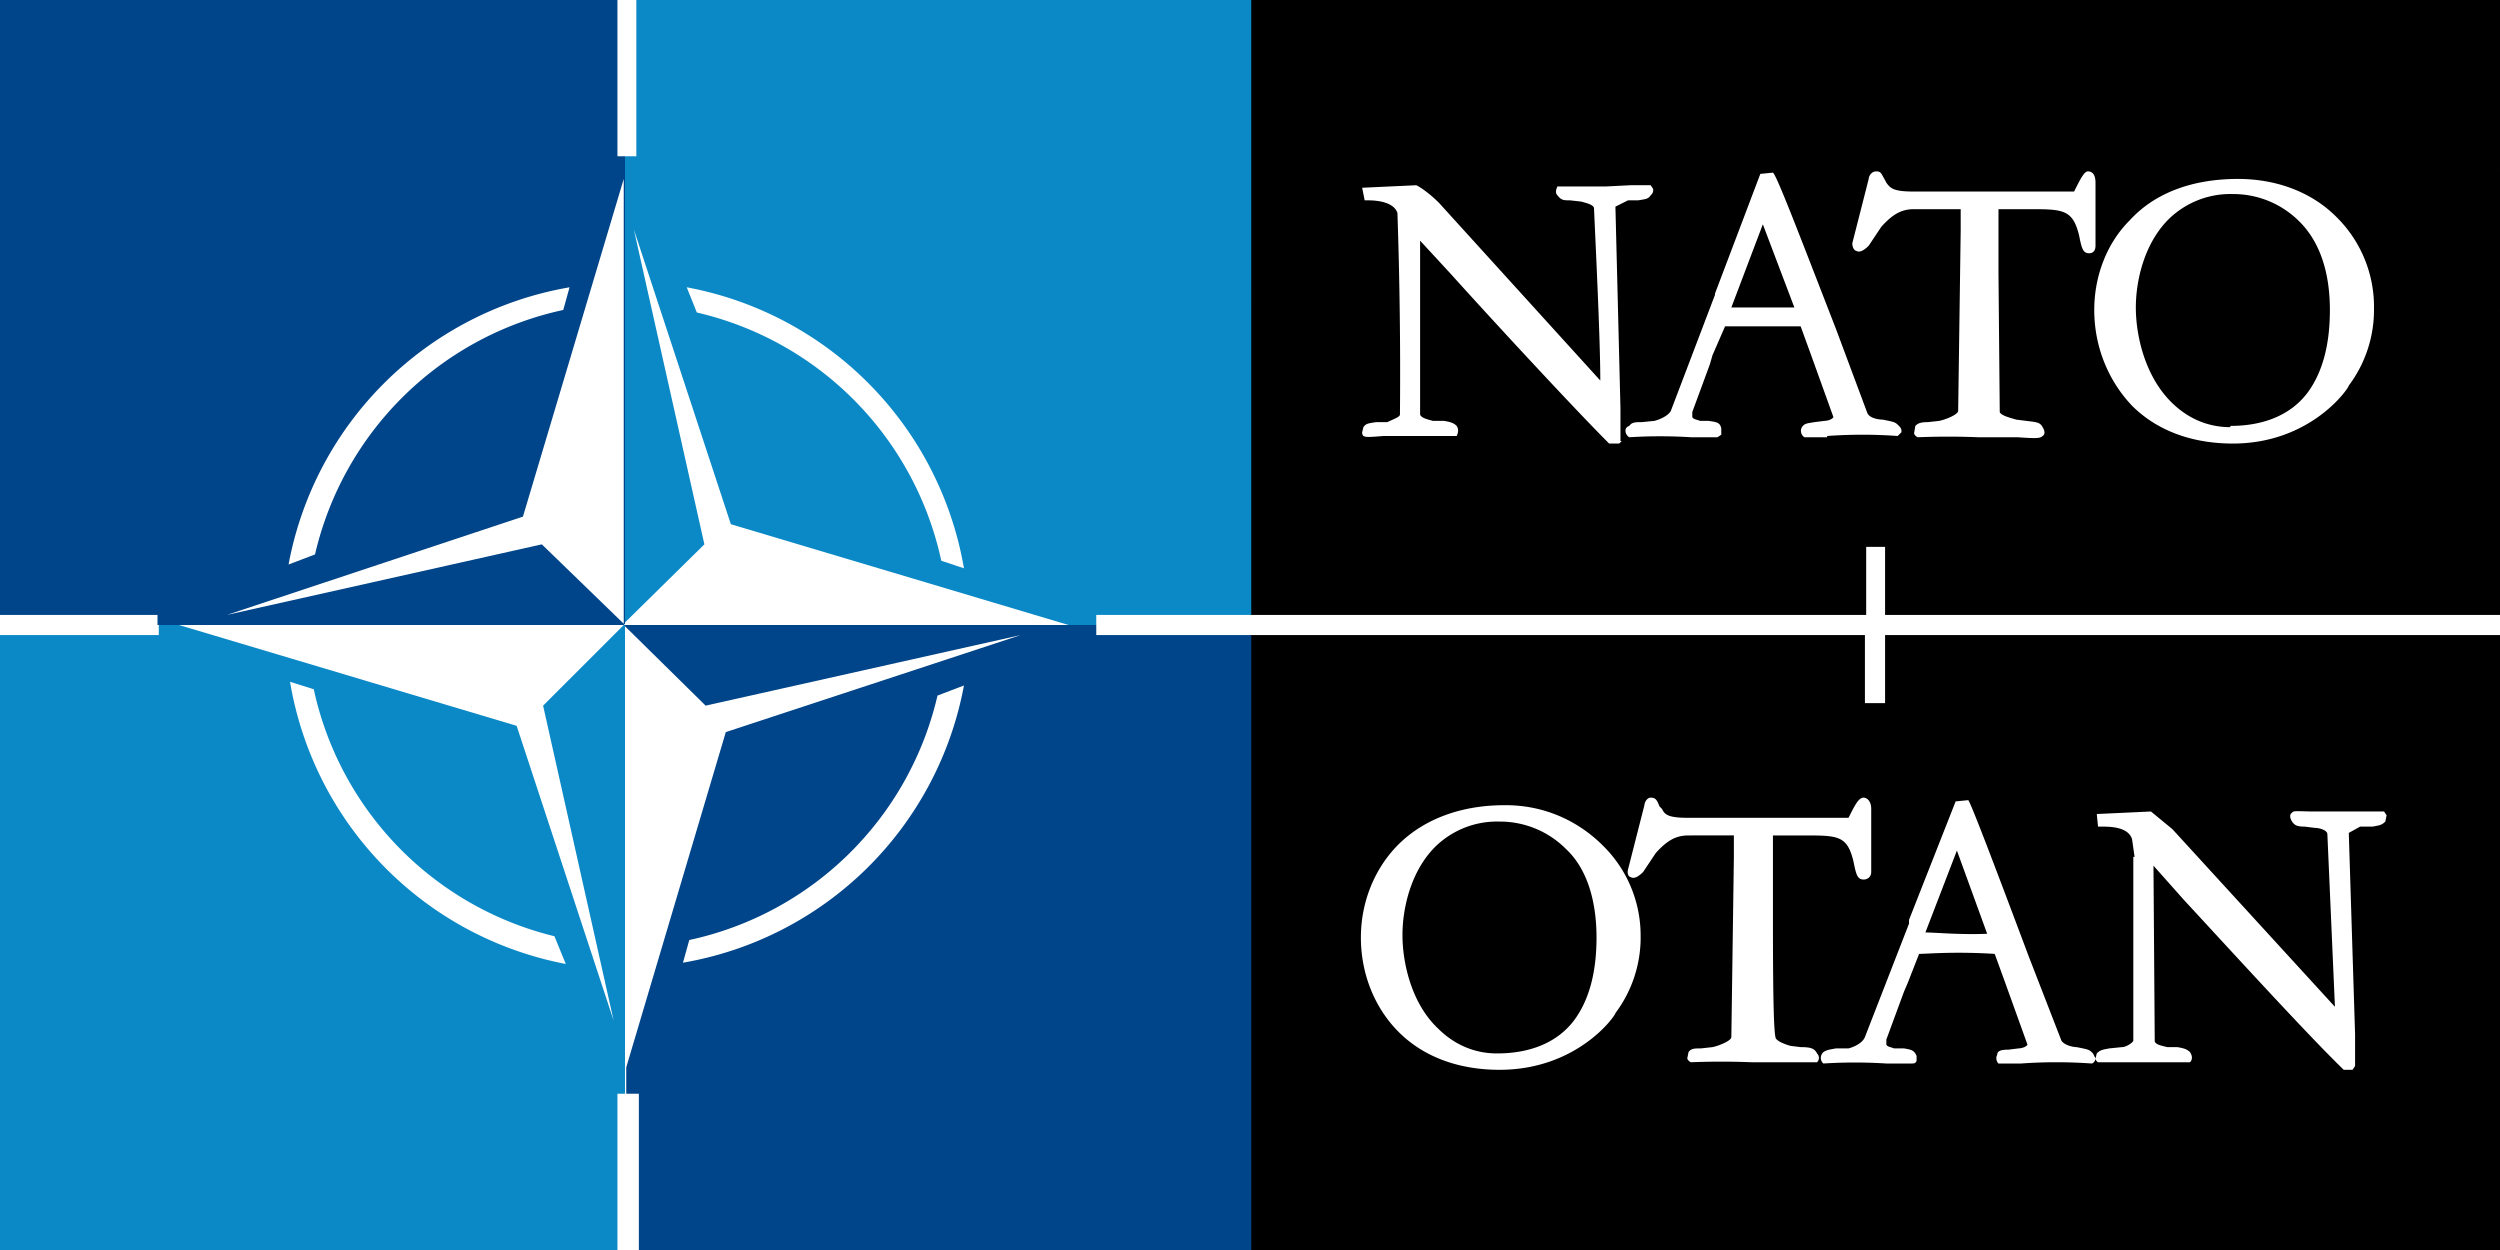
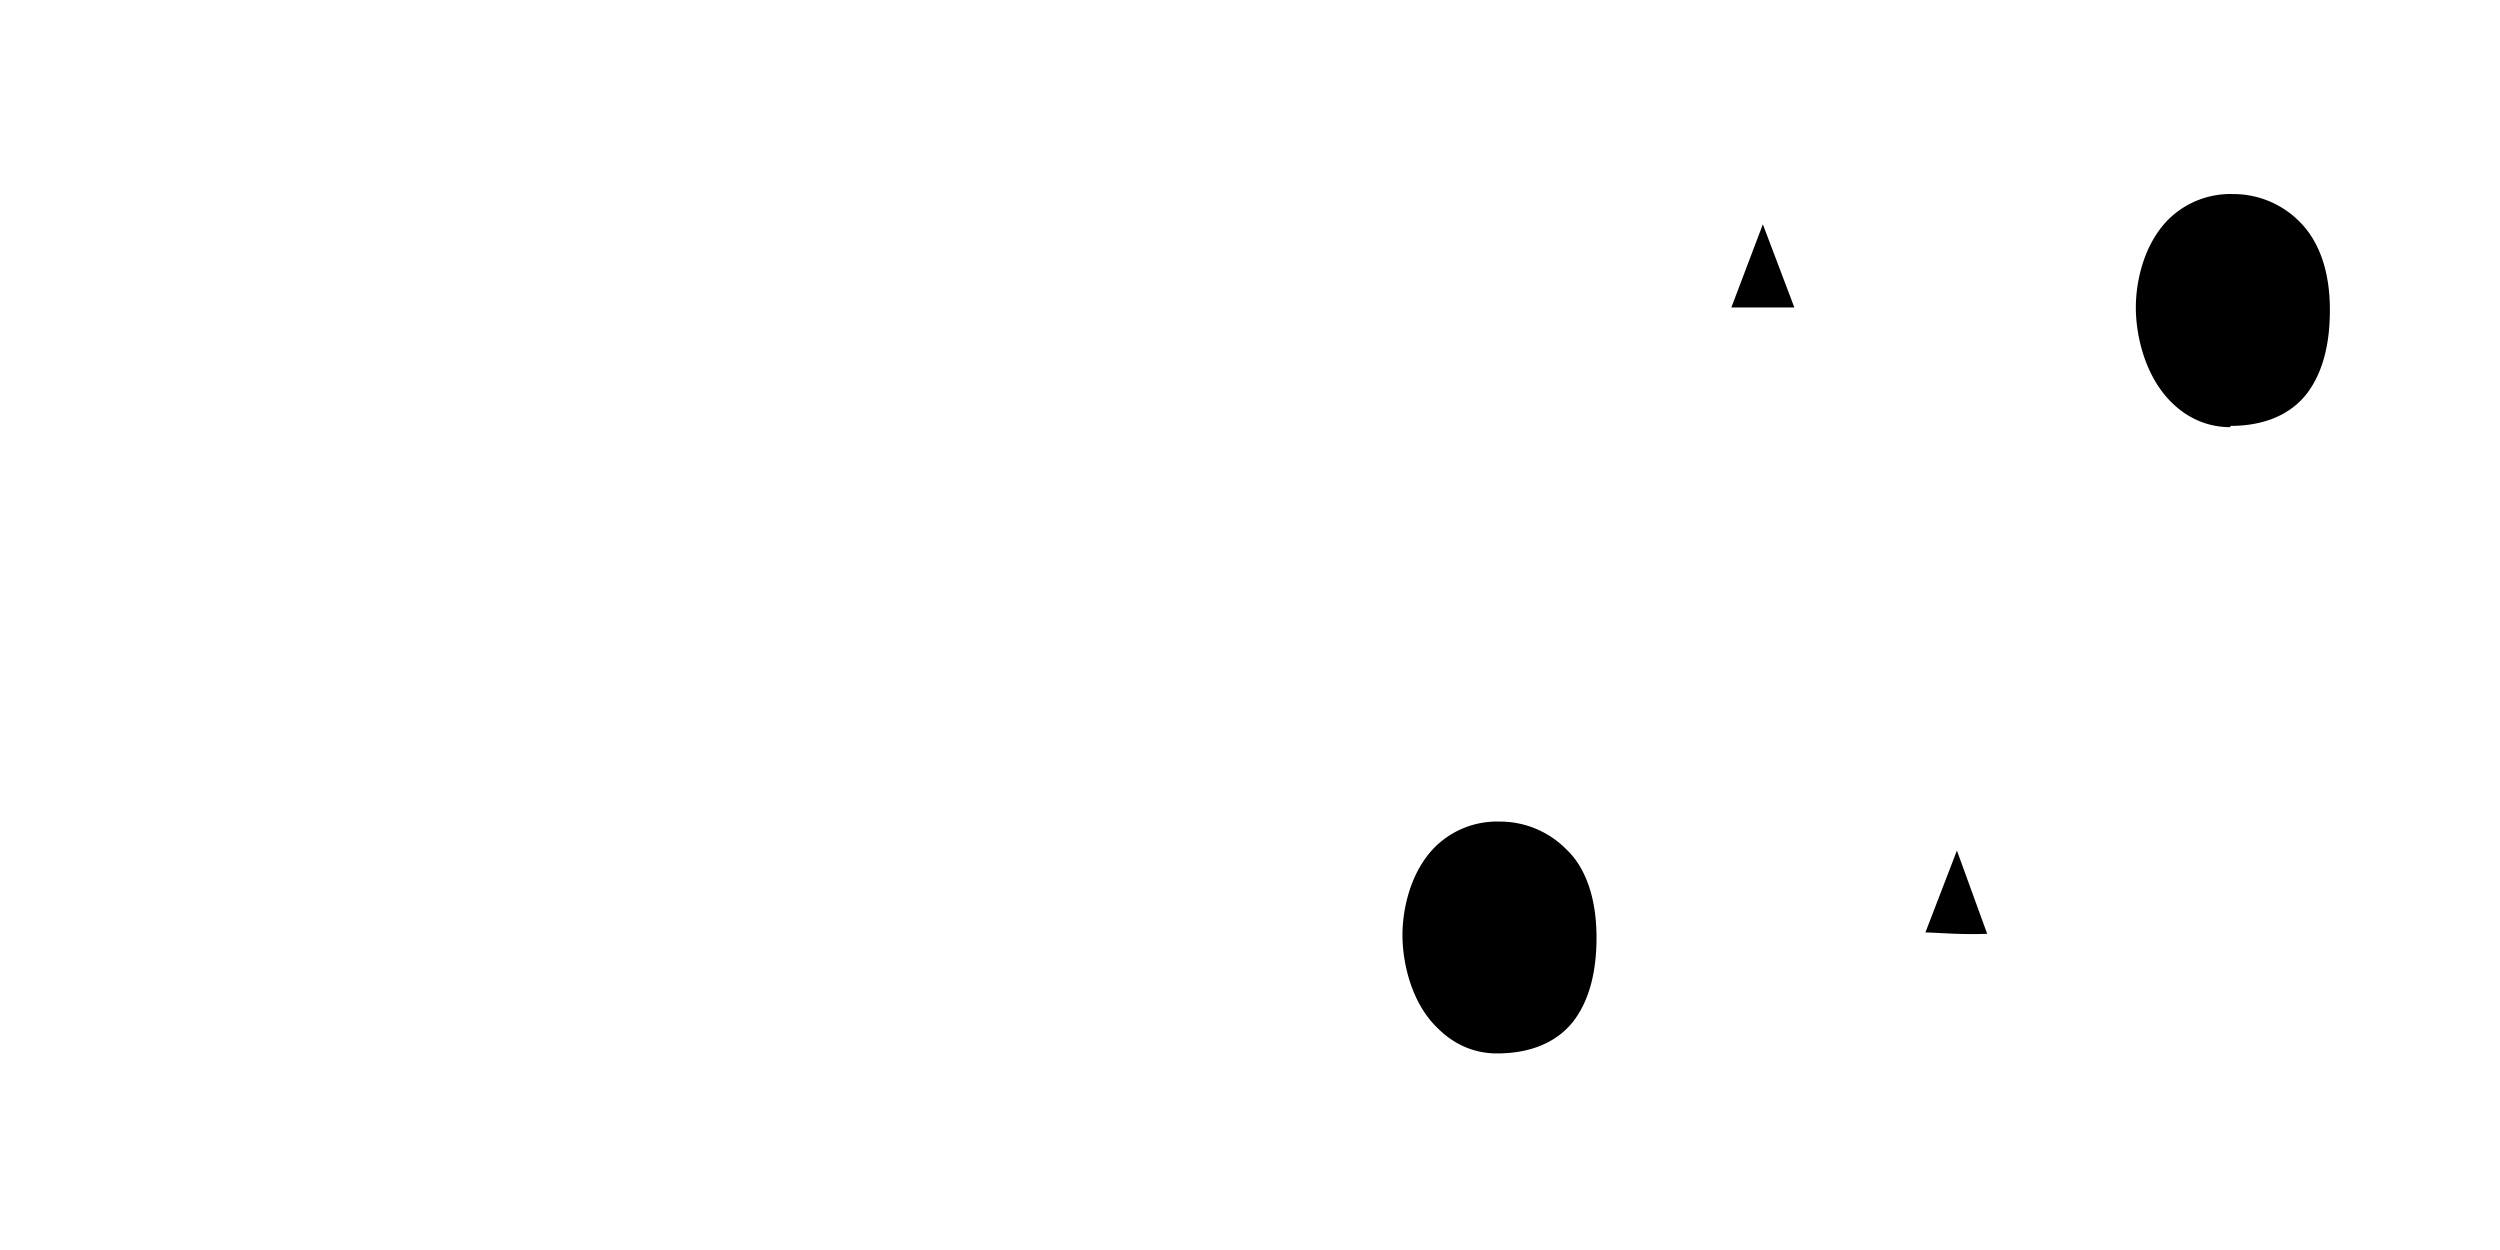
<svg xmlns="http://www.w3.org/2000/svg" xml:space="preserve" id="prefix__Layer_1" x="0" y="0" version="1.1" viewBox="0 0 198.4 99.2">
  <style>
        .prefix__st0{fill:#004489}.prefix__st1{fill:#0b89c6}
    </style>
  <path d="M137.4 24.4h5l-2.5-6.6-2.5 6.6zM157.7 74.1l-2.4-6.6-2.5 6.5c.8 0 2.8.2 5 .1zM118.8 83.6c2.7 0 4.8-.9 6.1-2.6 1.2-1.6 1.8-3.8 1.8-6.6 0-3-.8-5.5-2.4-7a7.4 7.4 0 0 0-5.3-2.2 7 7 0 0 0-5.1 2c-2 2-2.6 5-2.6 7 0 2.2.7 5.4 2.8 7.4 1.3 1.3 2.9 2 4.7 2zM177 33.8c2.7 0 4.8-.9 6.1-2.6 1.2-1.6 1.8-3.8 1.8-6.6 0-3-.8-5.4-2.4-7a7.4 7.4 0 0 0-5.3-2.2 7 7 0 0 0-5.1 2c-2 2-2.6 5-2.6 7 0 2.2.7 5.4 2.8 7.5 1.3 1.3 2.9 2 4.7 2z" />
-   <path d="M148 43.4h1.6v5.4h48.8V0H99.2v48.8h48.9v-5.4zm29.6-29.2c3 0 5.8 1 7.8 3a10 10 0 0 1 3 7.3 10 10 0 0 1-2 6.1c0 .2-3 4.6-9.2 4.6-3.2 0-6-1-8-3-1.9-2-3-4.7-3-7.6 0-2.7 1-5.3 2.8-7.1 2-2.2 5-3.3 8.6-3.3zm-29.3 0c0-.2.2-.6.6-.6.4 0 .4.2.7.7l.1.2c.3.4.5.7 2.1.7H164.6c.5-1 .8-1.6 1.1-1.6.3 0 .6.2.6.9v5c0 .4-.2.6-.5.6-.5 0-.6-.4-.8-1.4-.5-2.1-1.3-2.1-4-2.1h-2.4v5.1l.1 11c.1.3 1 .5 1.3.6l.8.1c.8.1 1.1.1 1.3.5.2.3.2.6 0 .7-.2.2-.5.2-2 .1H157a59.3 59.3 0 0 0-4.8 0 .5.5 0 0 1-.3-.3l.1-.6c.2-.2.4-.3 1-.3l.9-.1c.5-.1 1.5-.5 1.5-.8l.2-14.3v-1.7h-3.7c-1 0-1.7.4-2.6 1.4l-1 1.5c-.3.3-.7.6-1 .4-.1 0-.3-.2-.3-.6l1.3-5.1zM128.7 35l-.2.2h-.8c-2.7-2.7-9-9.5-12.6-13.5l-2.4-2.6v13.8c.1.3.7.4 1 .5h.9c.6.1.8.2 1 .4.2.3.1.6 0 .8h-5.8c-1.2.1-1.4.1-1.6 0a.4.4 0 0 1-.1-.3l.1-.4c.2-.3.4-.3 1-.4h.9c.4-.2 1-.4 1-.6a375.2 375.2 0 0 0-.2-16c-.3-.9-1.7-1-2.3-1h-.3l-.2-1 4.3-.2c.4.2 1.1.7 1.8 1.4L127 30.2c0-3.4-.4-11.3-.5-13.7-.1-.3-.7-.4-1-.5l-.9-.1c-.5 0-.7 0-1-.4-.2-.2-.1-.5 0-.7h3.8l2-.1h1.6l.2.3c0 .2 0 .3-.2.5-.2.3-.4.3-1 .4h-.8l-1 .5.4 16V35zm16.3-.3h-1.8a.6.6 0 0 1-.2-.8c.2-.3.4-.3 1-.4l.8-.1c.2 0 .6-.1.7-.3l-1.8-5-.8-2.2h-6l-1 2.3-.2.7-1.4 3.8v.4c.1.2.4.2.6.3h.7c.6.1.9.1 1 .6v.5l-.3.2h-2.1a39.5 39.5 0 0 0-4.9 0 .6.6 0 0 1-.3-.5c0-.1 0-.3.3-.4.2-.3.5-.3 1-.3l1-.1c.4-.1 1.1-.4 1.3-.8l3.5-9.2v-.1l3.6-9.5 1-.1c.3.2 2.2 5.2 5 12.4l2.5 6.7c.2.4.9.5 1.2.5 1 .2 1 .2 1.3.5.2.2.2.3.2.5l-.3.3a39 39 0 0 0-5.6 0zM198.4 99.2V50.4h-48.8v5.4H148v-5.4H99.2v48.8h99.2zm-29-31.2-.2-1.4c-.3-1-1.8-1-2.4-1h-.3l-.1-1 4.3-.2 1.7 1.4 12.9 14.1-.6-13.7c0-.3-.6-.5-1-.5l-.8-.1c-.6 0-.8-.1-1-.4-.2-.3-.2-.6 0-.7.1-.2.5-.1 1.8-.1h5.5l.2.3-.1.5c-.3.3-.5.3-1 .4h-1l-.9.5.5 16v2.5l-.2.3h-.7c-2.8-2.7-9-9.5-12.7-13.5l-2.4-2.7.1 13.9c0 .3.6.4 1 .5h.8c.6.1.8.2 1 .4.2.3.2.6 0 .8h-7.3a.4.4 0 0 1-.2-.3l.1-.4c.3-.3.5-.3 1-.4l1-.1c.3 0 .8-.3.9-.5V68zm-17.9 5.1V73l3.7-9.4 1-.1c.2.2 2.1 5.2 4.8 12.4l2.6 6.7c.3.4 1 .5 1.2.5 1 .2 1 .2 1.3.5l.2.4c0 .2-.2.4-.3.4a39 39 0 0 0-5.6 0h-1.8a.6.6 0 0 1-.1-.7c0-.3.3-.4.9-.4l.8-.1c.2 0 .6-.1.7-.3l-1.8-5-.8-2.2c-3.2-.2-5.4 0-6 0l-.9 2.3-.3.7-1.4 3.8v.4c.1.2.4.2.6.3h.8c.5.1.8.1 1 .6v.4c-.1.2-.2.2-.4.2h-2a39.5 39.5 0 0 0-5 0 .6.6 0 0 1-.2-.4c0-.1 0-.3.2-.5.3-.2.5-.2 1-.3h1c.4-.1 1.1-.4 1.3-.9l3.5-9zm-21-9.2c0-.2.2-.6.5-.6.4 0 .5.2.7.7l.2.2c.2.4.4.7 2 .7H146.7c.5-1 .8-1.6 1.2-1.6.2 0 .6.2.6.9v5c0 .4-.3.6-.6.6-.5 0-.6-.4-.8-1.4-.5-2.1-1.2-2.1-4-2.1h-2.4v5.1c0 4.5 0 10 .2 10.9 0 .3.8.6 1.2.7l.8.1c.8 0 1.1.1 1.3.5.2.2.2.5 0 .7H139a59.3 59.3 0 0 0-4.8 0 .5.5 0 0 1-.3-.3l.1-.5c.2-.3.5-.3 1-.3l.9-.1c.5-.1 1.5-.5 1.5-.8l.2-14.3v-1.7H134c-1 0-1.7.4-2.6 1.4l-1 1.5c-.3.3-.7.6-1 .4-.1 0-.3-.2-.2-.6l1.3-5.1zm-11 0c3 0 5.7 1.2 7.7 3.2a10 10 0 0 1 3 7.1 10 10 0 0 1-2 6.2c0 .2-3 4.5-9.2 4.5-3.2 0-6-1-8-3-1.9-1.9-3-4.6-3-7.5 0-2.7 1-5.3 2.8-7.2 2-2.1 5-3.3 8.6-3.3z" />
-   <path d="M87 49.6H49.5L56 56l25-5.6-23.4 7.7-7.9 26.6v2.1h1v12.4h48.6V50.4H87v-.8zM54.2 76.4l.5-1.8a25.8 25.8 0 0 0 19.7-19.4l2.1-.8a27.4 27.4 0 0 1-22.3 22z" class="prefix__st0" />
-   <path d="M49.6 86.8v-2 .1-35.3h-37v.8H0v48.8h49V86.8h.6zM23 54.1l1.9.6A25.8 25.8 0 0 0 44 74.3l.9 2.2A27.4 27.4 0 0 1 23 54zM48.7 81 41 57.6l-26.8-8h35.3L43.1 56l5.6 25z" class="prefix__st1" />
-   <path d="m49.5 49.6.1-.1V12.4H49V0H0v48.8h12.5v.8m32.7-26.8-.5 1.8A25.8 25.8 0 0 0 25 44l-2.1.8a27.4 27.4 0 0 1 22.3-22zM41.5 41l8-26.8v35.3L43 43.2l-25 5.6L41.5 41z" class="prefix__st0" />
-   <path d="M50.5 0v12.4h-.9v37l6.3-6.2-5.6-25L58 41.6l26.8 8H49.6 87v-.8h12.3V0H50.5zm24.2 44.5a25.8 25.8 0 0 0-19.4-19.7l-.8-2a27.4 27.4 0 0 1 22 22.3l-1.8-.6z" class="prefix__st1" />
</svg>